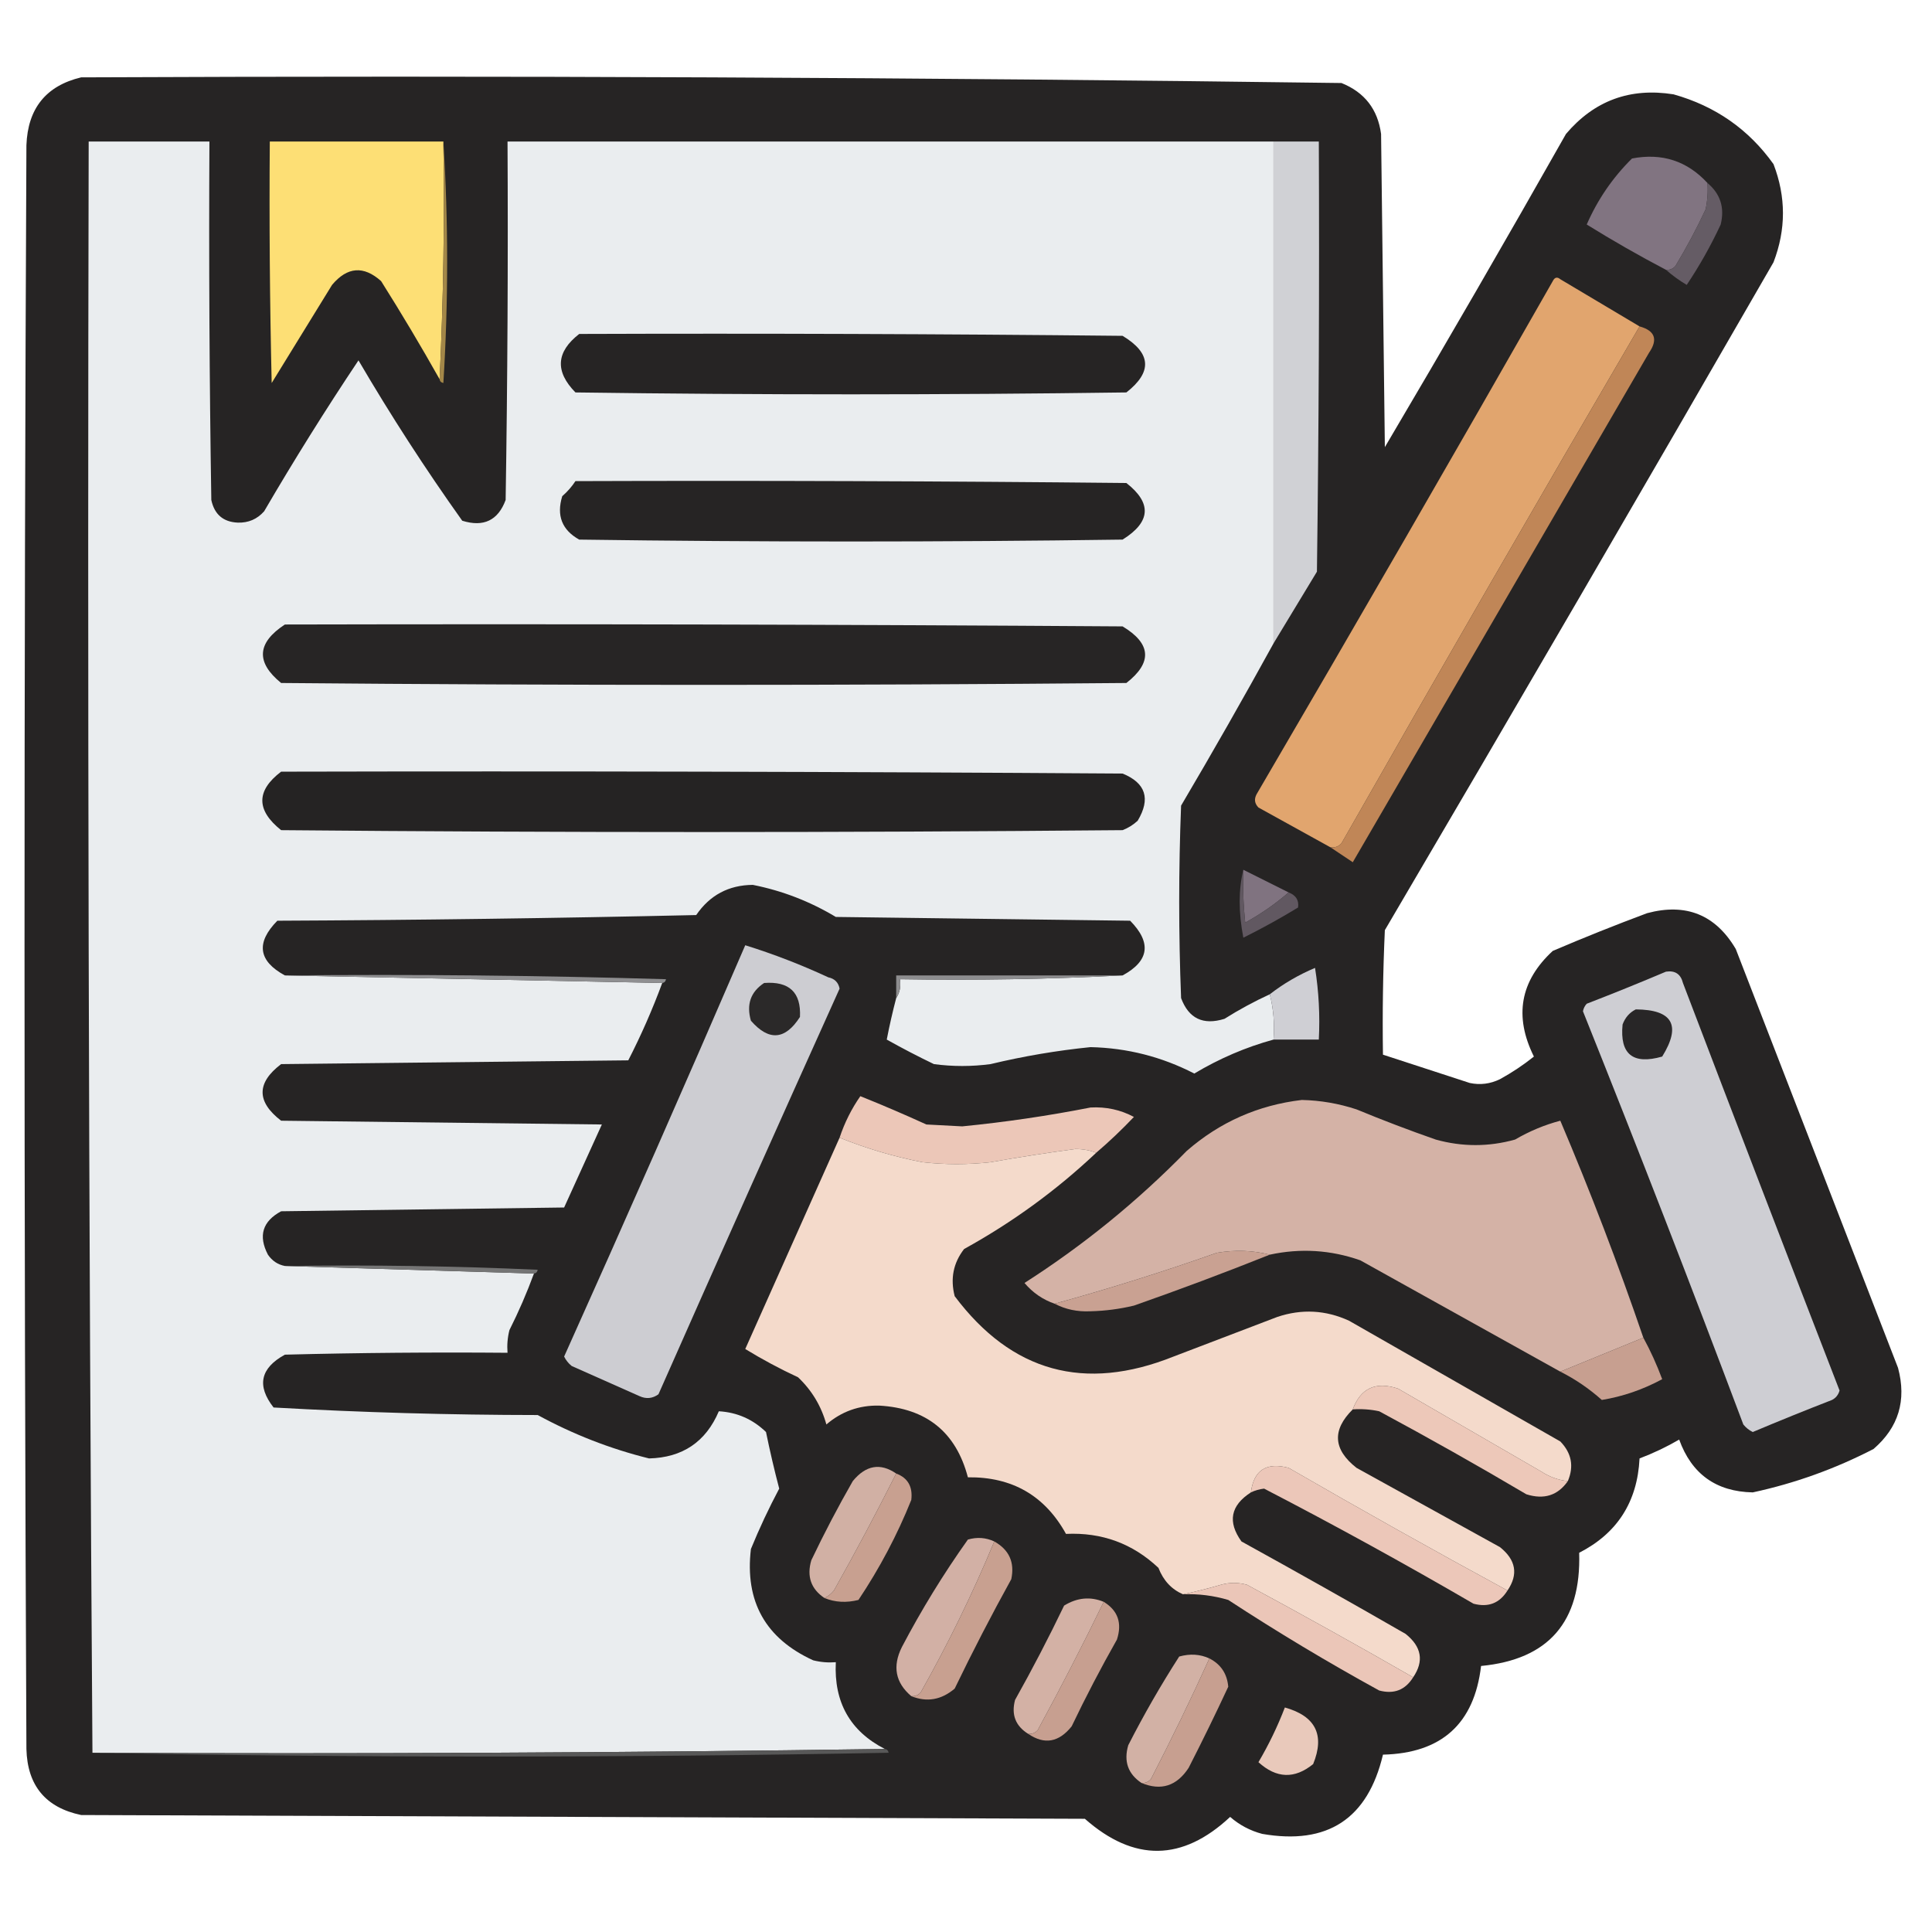
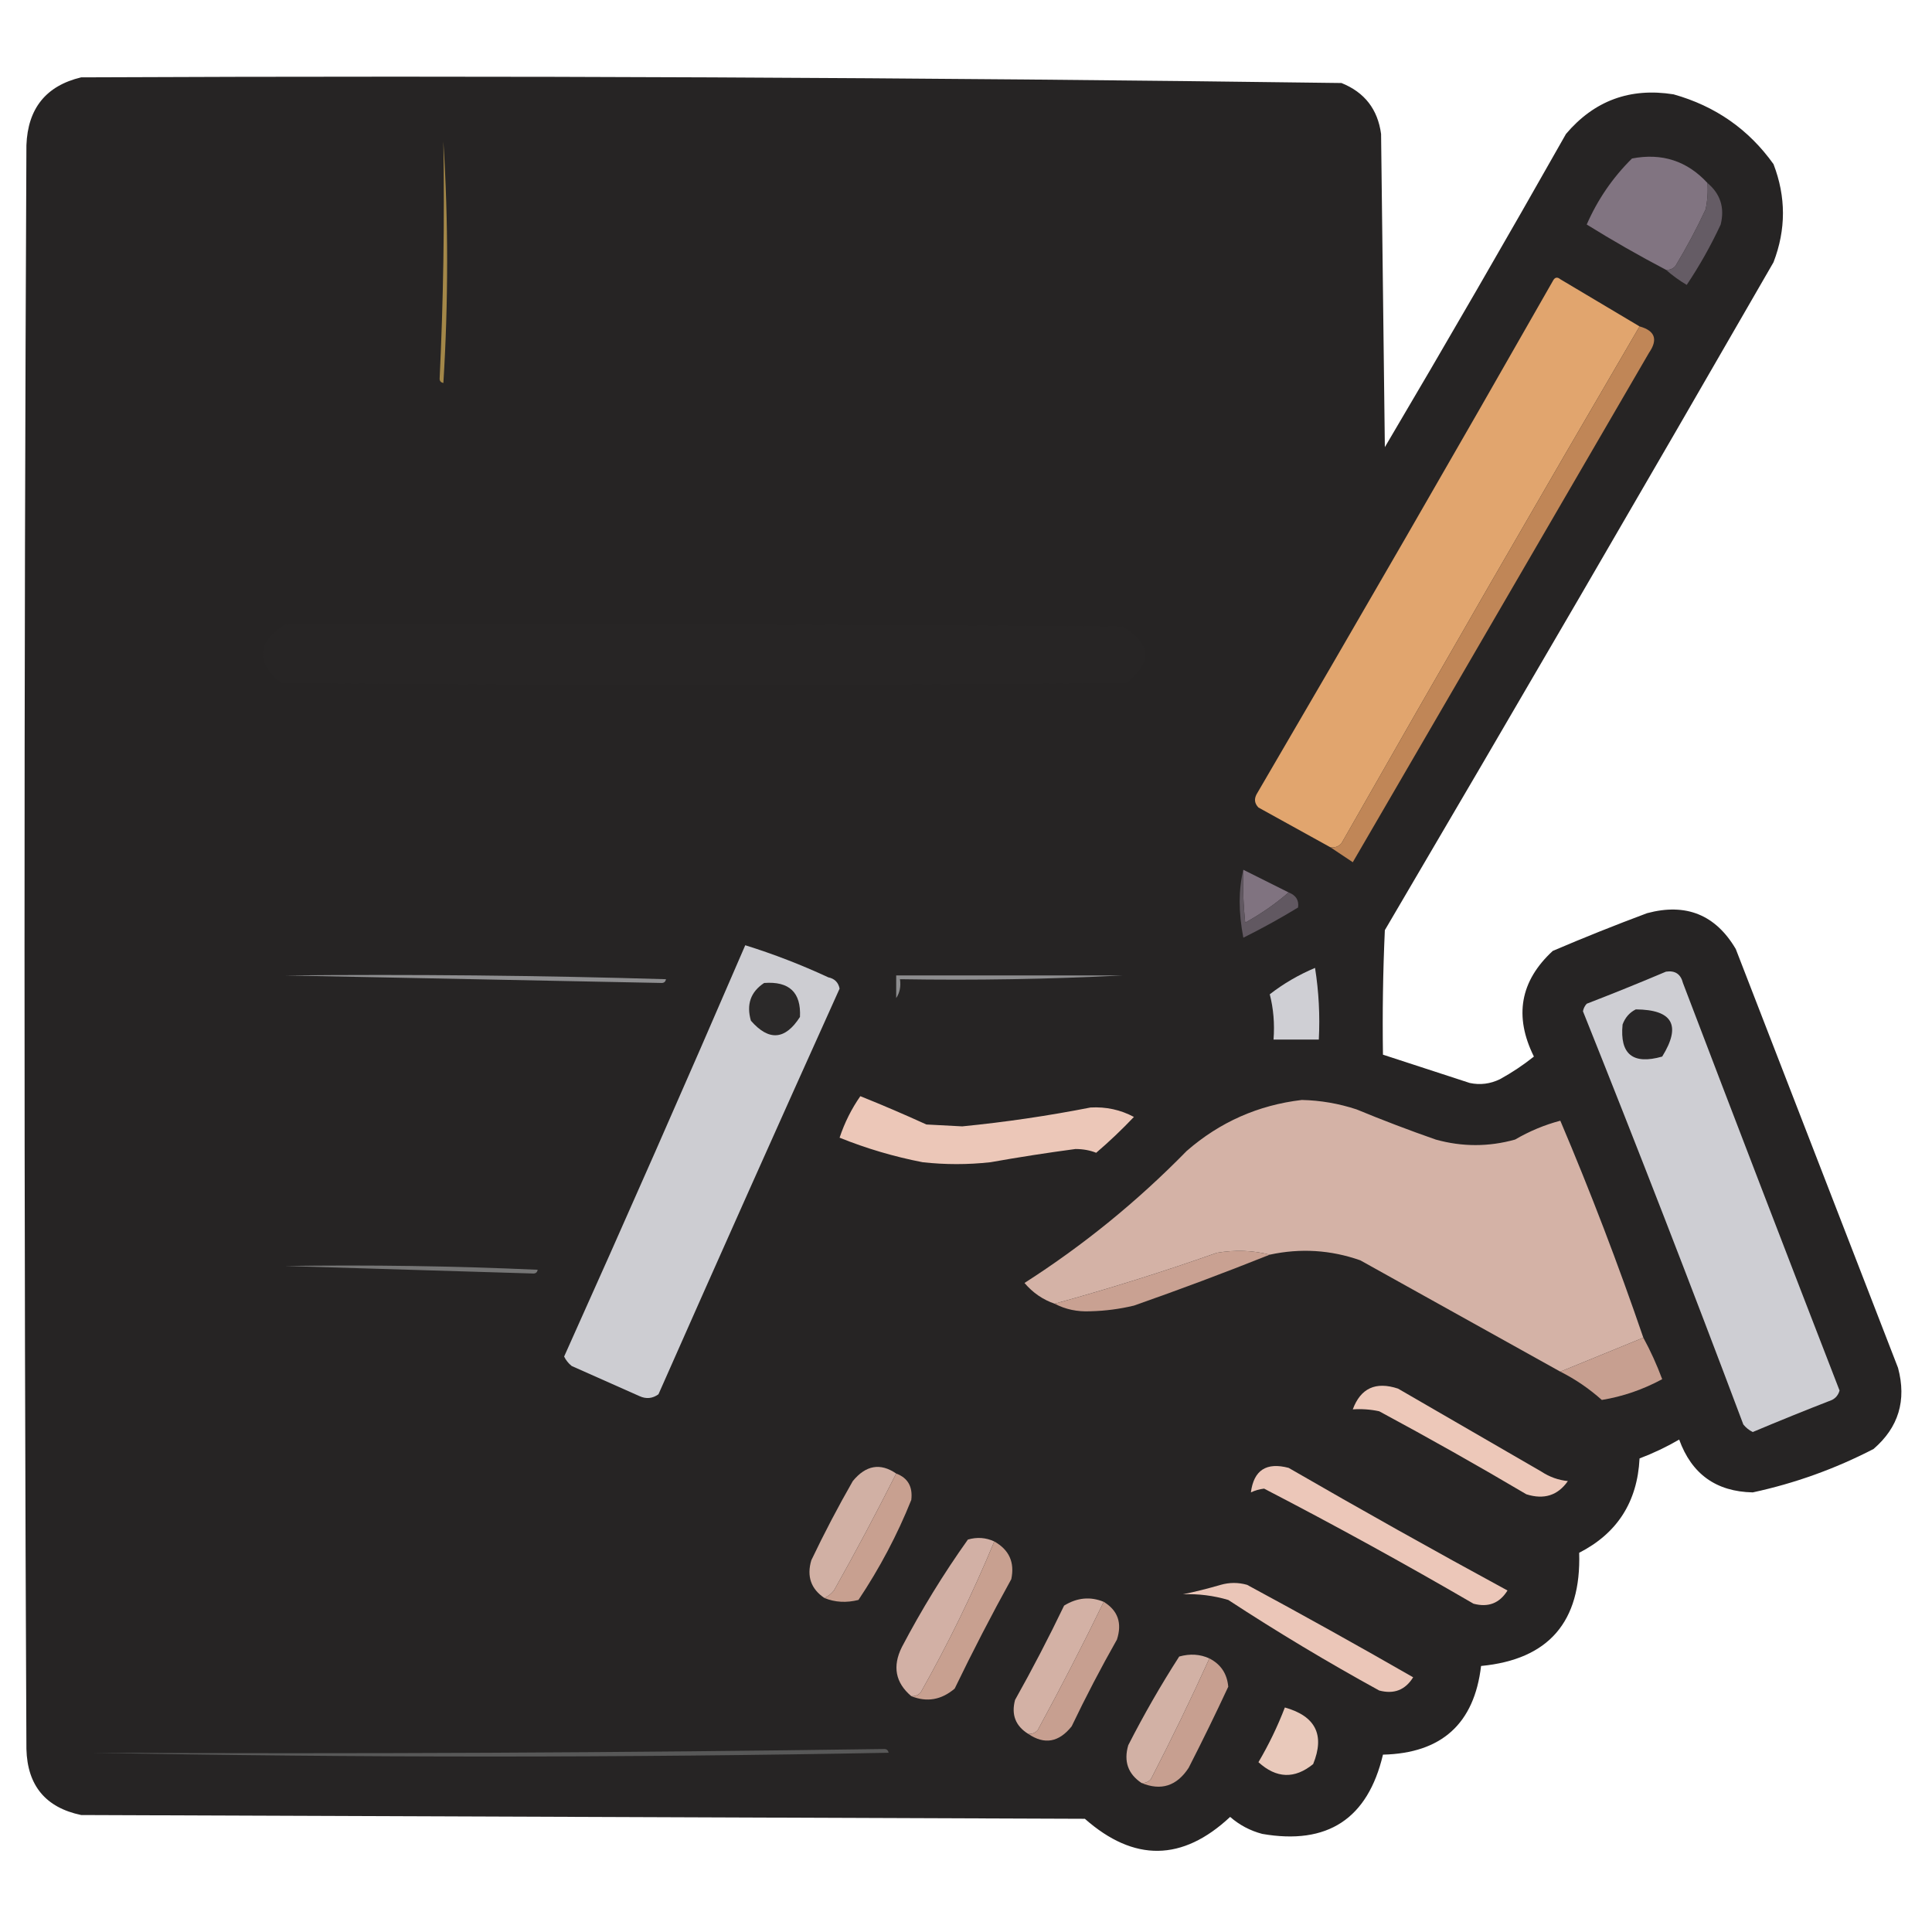
<svg xmlns="http://www.w3.org/2000/svg" version="1.1" width="512px" height="512px" style="shape-rendering:geometricPrecision; text-rendering:geometricPrecision; image-rendering:optimizeQuality; fill-rule:evenodd; clip-rule:evenodd">
  <g>
    <path style="opacity:0.992" fill="#252323" d="M 21.5,20.5 C 132.877,20.008 244.21,20.508 355.5,22C 361.616,24.451 365.116,28.951 366,35.5C 366.333,63.167 366.667,90.833 367,118.5C 383.253,90.997 399.253,63.33 415,35.5C 422.488,26.669 431.988,23.169 443.5,25C 454.59,28.113 463.424,34.279 470,43.5C 473.333,52.167 473.333,60.833 470,69.5C 435.919,128.664 401.586,187.664 367,246.5C 366.5,257.495 366.333,268.495 366.5,279.5C 374.145,281.985 381.812,284.485 389.5,287C 392.257,287.584 394.923,287.25 397.5,286C 400.702,284.237 403.702,282.237 406.5,280C 401.192,269.306 402.858,259.973 411.5,252C 419.754,248.471 428.087,245.138 436.5,242C 446.809,239.243 454.643,242.41 460,251.5C 474.333,288.5 488.667,325.5 503,362.5C 505.304,371.123 503.137,378.289 496.5,384C 486.314,389.264 475.647,393.097 464.5,395.5C 454.801,395.302 448.301,390.635 445,381.5C 441.646,383.452 438.146,385.119 434.5,386.5C 433.924,398.008 428.591,406.341 418.5,411.5C 419.065,429.787 410.399,439.787 392.5,441.5C 390.699,456.797 382.032,464.63 366.5,465C 362.479,482.008 351.813,489.008 334.5,486C 331.302,485.152 328.469,483.652 326,481.5C 313.361,493.318 300.528,493.485 287.5,482C 198.833,481.667 110.167,481.333 21.5,481C 12.085,479.019 7.251,473.186 7,463.5C 6.333,321.833 6.333,180.167 7,38.5C 7.359,28.734 12.193,22.734 21.5,20.5 Z" />
  </g>
  <g>
-     <path style="opacity:1" fill="#eaedef" d="M 337.5,37.5 C 337.5,81.833 337.5,126.167 337.5,170.5C 329.561,184.945 321.394,199.278 313,213.5C 312.333,230.5 312.333,247.5 313,264.5C 315.017,269.924 318.85,271.758 324.5,270C 328.367,267.567 332.367,265.4 336.5,263.5C 337.483,267.298 337.817,271.298 337.5,275.5C 330.179,277.504 323.179,280.504 316.5,284.5C 307.876,280.052 298.709,277.719 289,277.5C 280.07,278.405 271.237,279.905 262.5,282C 257.5,282.667 252.5,282.667 247.5,282C 243.286,279.976 239.119,277.809 235,275.5C 235.696,271.886 236.53,268.219 237.5,264.5C 238.451,263.081 238.784,261.415 238.5,259.5C 258.34,259.83 278.007,259.497 297.5,258.5C 304.565,254.66 305.231,249.827 299.5,244C 273.5,243.667 247.5,243.333 221.5,243C 214.645,238.883 207.312,236.049 199.5,234.5C 193.11,234.556 188.11,237.223 184.5,242.5C 147.505,243.333 110.505,243.833 73.5,244C 67.769,249.827 68.435,254.66 75.5,258.5C 108.833,259.167 142.167,259.833 175.5,260.5C 172.916,267.503 169.916,274.336 166.5,281C 135.833,281.333 105.167,281.667 74.5,282C 67.956,286.965 67.956,291.965 74.5,297C 102.833,297.333 131.167,297.667 159.5,298C 156.167,305.333 152.833,312.667 149.5,320C 124.5,320.333 99.5,320.667 74.5,321C 69.566,323.665 68.399,327.498 71,332.5C 72.129,334.141 73.629,335.141 75.5,335.5C 97.5,336.167 119.5,336.833 141.5,337.5C 139.631,342.599 137.464,347.599 135,352.5C 134.505,354.473 134.338,356.473 134.5,358.5C 114.831,358.333 95.164,358.5 75.5,359C 68.987,362.567 67.987,367.234 72.5,373C 95.745,374.313 119.079,374.98 142.5,375C 151.9,380.123 161.733,383.957 172,386.5C 180.877,386.282 187.044,382.115 190.5,374C 195.327,374.278 199.494,376.111 203,379.5C 204.028,384.53 205.195,389.53 206.5,394.5C 203.746,399.677 201.246,405.01 199,410.5C 197.355,424.381 202.855,434.214 215.5,440C 217.473,440.495 219.473,440.662 221.5,440.5C 220.971,451.126 225.304,458.793 234.5,463.5C 164.669,464.499 94.669,464.833 24.5,464.5C 23.5,322.334 23.167,180.001 23.5,37.5C 34.167,37.5 44.833,37.5 55.5,37.5C 55.333,69.168 55.5,100.835 56,132.5C 56.82,136.324 59.154,138.324 63,138.5C 65.814,138.592 68.147,137.592 70,135.5C 77.938,121.901 86.271,108.567 95,95.5C 103.544,110.092 112.71,124.259 122.5,138C 128.15,139.758 131.983,137.924 134,132.5C 134.5,100.835 134.667,69.168 134.5,37.5C 202.167,37.5 269.833,37.5 337.5,37.5 Z" />
-   </g>
+     </g>
  <g>
-     <path style="opacity:1" fill="#fddf75" d="M 117.5,37.5 C 117.831,58.673 117.497,79.673 116.5,100.5C 111.56,91.72 106.393,83.053 101,74.5C 96.375,70.354 92.041,70.688 88,75.5C 82.667,84.167 77.333,92.833 72,101.5C 71.5,80.169 71.333,58.836 71.5,37.5C 86.833,37.5 102.167,37.5 117.5,37.5 Z" />
-   </g>
+     </g>
  <g>
    <path style="opacity:1" fill="#a38748" d="M 117.5,37.5 C 118.828,58.67 118.828,80.004 117.5,101.5C 116.893,101.376 116.56,101.043 116.5,100.5C 117.497,79.673 117.831,58.673 117.5,37.5 Z" />
  </g>
  <g>
-     <path style="opacity:1" fill="#d0d1d5" d="M 337.5,37.5 C 341.5,37.5 345.5,37.5 349.5,37.5C 349.667,75.501 349.5,113.501 349,151.5C 345.141,157.897 341.308,164.23 337.5,170.5C 337.5,126.167 337.5,81.833 337.5,37.5 Z" />
-   </g>
+     </g>
  <g>
    <path style="opacity:1" fill="#817481" d="M 452.5,48.5 C 452.663,50.857 452.497,53.19 452,55.5C 449.588,60.659 446.921,65.659 444,70.5C 443.329,71.252 442.496,71.586 441.5,71.5C 434.392,67.777 427.392,63.777 420.5,59.5C 423.388,52.885 427.388,47.052 432.5,42C 440.437,40.478 447.103,42.645 452.5,48.5 Z" />
  </g>
  <g>
    <path style="opacity:1" fill="#655c65" d="M 452.5,48.5 C 455.927,51.374 457.094,55.041 456,59.5C 453.401,65.089 450.401,70.423 447,75.5C 444.985,74.303 443.151,72.97 441.5,71.5C 442.496,71.586 443.329,71.252 444,70.5C 446.921,65.659 449.588,60.659 452,55.5C 452.497,53.19 452.663,50.857 452.5,48.5 Z" />
  </g>
  <g>
    <path style="opacity:1" fill="#e1a56e" d="M 434.5,86.5 C 407.926,131.976 381.592,177.643 355.5,223.5C 354.675,224.386 353.675,224.719 352.5,224.5C 346.194,221.012 339.86,217.512 333.5,214C 332.483,212.951 332.316,211.784 333,210.5C 359.419,165.33 385.586,119.997 411.5,74.5C 412.002,73.479 412.668,73.312 413.5,74C 420.528,78.178 427.528,82.345 434.5,86.5 Z" />
  </g>
  <g>
    <path style="opacity:1" fill="#c08657" d="M 434.5,86.5 C 438.601,87.636 439.435,89.969 437,93.5C 410.833,138.5 384.667,183.5 358.5,228.5C 356.435,227.143 354.435,225.81 352.5,224.5C 353.675,224.719 354.675,224.386 355.5,223.5C 381.592,177.643 407.926,131.976 434.5,86.5 Z" />
  </g>
  <g>
    <path style="opacity:1" fill="#262424" d="M 153.5,88.5 C 201.501,88.333 249.501,88.5 297.5,89C 305.1,93.579 305.433,98.579 298.5,104C 249.833,104.667 201.167,104.667 152.5,104C 147.034,98.434 147.368,93.267 153.5,88.5 Z" />
  </g>
  <g>
    <path style="opacity:1" fill="#262424" d="M 152.5,127.5 C 201.168,127.333 249.834,127.5 298.5,128C 305.311,133.33 304.977,138.33 297.5,143C 249.5,143.667 201.5,143.667 153.5,143C 148.931,140.459 147.431,136.625 149,131.5C 150.376,130.295 151.542,128.962 152.5,127.5 Z" />
  </g>
  <g>
    <path style="opacity:1" fill="#272525" d="M 75.5,165.5 C 149.501,165.333 223.501,165.5 297.5,166C 305.1,170.579 305.433,175.579 298.5,181C 223.833,181.667 149.167,181.667 74.5,181C 67.754,175.512 68.088,170.346 75.5,165.5 Z" />
  </g>
  <g>
-     <path style="opacity:1" fill="#252323" d="M 74.5,204.5 C 148.834,204.333 223.167,204.5 297.5,205C 303.643,207.508 304.976,211.675 301.5,217.5C 300.335,218.584 299.002,219.417 297.5,220C 223.167,220.667 148.833,220.667 74.5,220C 67.86,214.705 67.86,209.539 74.5,204.5 Z" />
-   </g>
+     </g>
  <g>
    <path style="opacity:1" fill="#807380" d="M 329.5,230.5 C 333.473,232.487 337.473,234.487 341.5,236.5C 338.062,239.491 334.228,242.158 330,244.5C 329.501,239.845 329.334,235.179 329.5,230.5 Z" />
  </g>
  <g>
    <path style="opacity:1" fill="#615861" d="M 329.5,230.5 C 329.334,235.179 329.501,239.845 330,244.5C 334.228,242.158 338.062,239.491 341.5,236.5C 343.446,237.254 344.279,238.588 344,240.5C 339.294,243.367 334.46,246.034 329.5,248.5C 328.203,241.769 328.203,235.769 329.5,230.5 Z" />
  </g>
  <g>
    <path style="opacity:1" fill="#cdcdd2" d="M 197.5,250.5 C 204.976,252.828 212.31,255.661 219.5,259C 221.18,259.347 222.18,260.347 222.5,262C 206.38,297.744 190.38,333.577 174.5,369.5C 172.926,370.631 171.259,370.798 169.5,370C 163.5,367.333 157.5,364.667 151.5,362C 150.643,361.311 149.977,360.478 149.5,359.5C 165.787,323.263 181.787,286.929 197.5,250.5 Z" />
  </g>
  <g>
    <path style="opacity:1" fill="#cfcfd4" d="M 337.5,275.5 C 337.817,271.298 337.483,267.298 336.5,263.5C 340.109,260.689 344.109,258.355 348.5,256.5C 349.496,262.798 349.83,269.132 349.5,275.5C 345.5,275.5 341.5,275.5 337.5,275.5 Z" />
  </g>
  <g>
    <path style="opacity:1" fill="#8f8f91" d="M 75.5,258.5 C 109.173,258.167 142.84,258.5 176.5,259.5C 176.376,260.107 176.043,260.44 175.5,260.5C 142.167,259.833 108.833,259.167 75.5,258.5 Z" />
  </g>
  <g>
    <path style="opacity:1" fill="#8d8d8f" d="M 297.5,258.5 C 278.007,259.497 258.34,259.83 238.5,259.5C 238.784,261.415 238.451,263.081 237.5,264.5C 237.5,262.5 237.5,260.5 237.5,258.5C 257.5,258.5 277.5,258.5 297.5,258.5 Z" />
  </g>
  <g>
    <path style="opacity:1" fill="#ceced3" d="M 441.5,257.5 C 443.911,257.137 445.411,258.137 446,260.5C 459.737,296.545 473.57,332.545 487.5,368.5C 487.182,369.647 486.516,370.481 485.5,371C 478.46,373.736 471.46,376.569 464.5,379.5C 463.522,379.023 462.689,378.357 462,377.5C 448.226,340.843 434.059,304.343 419.5,268C 419.645,267.228 419.978,266.561 420.5,266C 427.64,263.238 434.64,260.405 441.5,257.5 Z" />
  </g>
  <g>
    <path style="opacity:1" fill="#2b2929" d="M 202.5,260.5 C 209.164,260 212.331,263 212,269.5C 208.087,275.617 203.754,275.951 199,270.5C 197.756,266.191 198.923,262.858 202.5,260.5 Z" />
  </g>
  <g>
    <path style="opacity:1" fill="#282627" d="M 433.5,267.5 C 443.281,267.565 445.615,271.731 440.5,280C 432.729,282.219 429.229,279.386 430,271.5C 430.69,269.65 431.856,268.316 433.5,267.5 Z" />
  </g>
  <g>
    <path style="opacity:1" fill="#ecc7b8" d="M 290.5,305.5 C 288.866,304.839 287.033,304.506 285,304.5C 277.48,305.503 269.98,306.67 262.5,308C 256.5,308.667 250.5,308.667 244.5,308C 236.931,306.531 229.597,304.365 222.5,301.5C 223.825,297.518 225.658,293.851 228,290.5C 233.891,292.862 239.725,295.362 245.5,298C 248.667,298.167 251.833,298.333 255,298.5C 266.416,297.375 277.749,295.708 289,293.5C 293.125,293.271 296.958,294.104 300.5,296C 297.297,299.371 293.964,302.538 290.5,305.5 Z" />
  </g>
  <g>
    <path style="opacity:1" fill="#d4b2a6" d="M 435.5,354.5 C 428.172,357.499 420.838,360.499 413.5,363.5C 395.861,353.679 378.194,343.845 360.5,334C 352.65,331.241 344.65,330.741 336.5,332.5C 332.019,331.352 327.352,331.185 322.5,332C 308.31,337.008 293.977,341.508 279.5,345.5C 276.37,344.428 273.704,342.594 271.5,340C 287.118,330.01 301.451,318.343 314.5,305C 323.281,297.359 333.448,292.859 345,291.5C 349.954,291.613 354.787,292.447 359.5,294C 366.422,296.863 373.422,299.53 380.5,302C 387.509,303.946 394.509,303.946 401.5,302C 405.363,299.753 409.363,298.086 413.5,297C 421.526,315.912 428.859,335.078 435.5,354.5 Z" />
  </g>
  <g>
-     <path style="opacity:1" fill="#f4dacb" d="M 222.5,301.5 C 229.597,304.365 236.931,306.531 244.5,308C 250.5,308.667 256.5,308.667 262.5,308C 269.98,306.67 277.48,305.503 285,304.5C 287.033,304.506 288.866,304.839 290.5,305.5C 279.964,315.446 268.298,323.946 255.5,331C 252.64,334.681 251.807,338.848 253,343.5C 268.085,363.608 287.419,368.941 311,359.5C 320.167,356 329.333,352.5 338.5,349C 344.974,346.831 351.307,347.164 357.5,350C 376.167,360.667 394.833,371.333 413.5,382C 416.485,385.079 417.152,388.579 415.5,392.5C 412.984,392.245 410.65,391.411 408.5,390C 395.833,382.667 383.167,375.333 370.5,368C 364.588,366.039 360.588,367.873 358.5,373.5C 352.956,378.974 353.289,384.141 359.5,389C 372.167,396 384.833,403 397.5,410C 401.749,413.392 402.416,417.225 399.5,421.5C 380.059,410.944 360.726,400.111 341.5,389C 335.598,387.441 332.264,389.608 331.5,395.5C 326.104,398.977 325.271,403.311 329,408.5C 343.581,416.54 358.081,424.707 372.5,433C 376.749,436.392 377.416,440.225 374.5,444.5C 359.978,436.161 345.311,427.994 330.5,420C 328.167,419.333 325.833,419.333 323.5,420C 320.091,420.996 316.758,421.829 313.5,422.5C 310.464,421.188 308.298,418.854 307,415.5C 300.165,409.053 291.998,406.053 282.5,406.5C 276.894,396.359 268.227,391.359 256.5,391.5C 253.362,379.542 245.529,373.209 233,372.5C 227.675,372.386 223.008,374.052 219,377.5C 217.645,372.62 215.145,368.453 211.5,365C 206.64,362.738 201.973,360.238 197.5,357.5C 205.857,338.732 214.19,320.065 222.5,301.5 Z" />
-   </g>
+     </g>
  <g>
    <path style="opacity:1" fill="#c9a192" d="M 336.5,332.5 C 324.698,337.222 312.698,341.722 300.5,346C 296.721,346.906 292.888,347.406 289,347.5C 285.523,347.672 282.356,347.006 279.5,345.5C 293.977,341.508 308.31,337.008 322.5,332C 327.352,331.185 332.019,331.352 336.5,332.5 Z" />
  </g>
  <g>
    <path style="opacity:1" fill="#757575" d="M 75.5,335.5 C 97.843,335.167 120.177,335.5 142.5,336.5C 142.376,337.107 142.043,337.44 141.5,337.5C 119.5,336.833 97.5,336.167 75.5,335.5 Z" />
  </g>
  <g>
-     <path style="opacity:1" fill="#c79f90" d="M 435.5,354.5 C 437.391,357.957 439.058,361.624 440.5,365.5C 435.379,368.262 430.046,370.095 424.5,371C 421.114,367.982 417.447,365.482 413.5,363.5C 420.838,360.499 428.172,357.499 435.5,354.5 Z" />
+     <path style="opacity:1" fill="#c79f90" d="M 435.5,354.5 C 437.391,357.957 439.058,361.624 440.5,365.5C 435.379,368.262 430.046,370.095 424.5,371C 421.114,367.982 417.447,365.482 413.5,363.5Z" />
  </g>
  <g>
    <path style="opacity:1" fill="#edc8b9" d="M 415.5,392.5 C 412.848,396.314 409.181,397.481 404.5,396C 391.662,388.413 378.662,381.08 365.5,374C 363.19,373.503 360.857,373.337 358.5,373.5C 360.588,367.873 364.588,366.039 370.5,368C 383.167,375.333 395.833,382.667 408.5,390C 410.65,391.411 412.984,392.245 415.5,392.5 Z" />
  </g>
  <g>
    <path style="opacity:1" fill="#ecc7b9" d="M 399.5,421.5 C 397.41,424.875 394.41,426.041 390.5,425C 372.216,414.369 353.716,404.202 335,394.5C 333.744,394.648 332.577,394.982 331.5,395.5C 332.264,389.608 335.598,387.441 341.5,389C 360.726,400.111 380.059,410.944 399.5,421.5 Z" />
  </g>
  <g>
    <path style="opacity:1" fill="#d1b0a4" d="M 237.5,390.5 C 232.259,400.925 226.759,411.258 221,421.5C 220.292,422.381 219.458,423.047 218.5,423.5C 214.922,421.098 213.755,417.765 215,413.5C 218.412,406.342 222.078,399.342 226,392.5C 229.462,388.284 233.295,387.617 237.5,390.5 Z" />
  </g>
  <g>
    <path style="opacity:1" fill="#c8a090" d="M 237.5,390.5 C 240.586,391.654 241.919,393.988 241.5,397.5C 237.789,406.752 233.122,415.585 227.5,424C 224.304,424.805 221.304,424.638 218.5,423.5C 219.458,423.047 220.292,422.381 221,421.5C 226.759,411.258 232.259,400.925 237.5,390.5 Z" />
  </g>
  <g>
    <path style="opacity:1" fill="#d2b0a5" d="M 263.5,408.5 C 257.817,422.199 251.317,435.532 244,448.5C 243.329,449.252 242.496,449.586 241.5,449.5C 237.296,445.939 236.463,441.605 239,436.5C 244.206,426.582 250.04,417.082 256.5,408C 258.929,407.297 261.262,407.463 263.5,408.5 Z" />
  </g>
  <g>
    <path style="opacity:1" fill="#c8a090" d="M 263.5,408.5 C 267.443,410.721 268.943,414.054 268,418.5C 262.745,428.01 257.745,437.676 253,447.5C 249.47,450.5 245.636,451.167 241.5,449.5C 242.496,449.586 243.329,449.252 244,448.5C 251.317,435.532 257.817,422.199 263.5,408.5 Z" />
  </g>
  <g>
    <path style="opacity:1" fill="#ebc6b8" d="M 374.5,444.5 C 372.41,447.875 369.41,449.041 365.5,448C 351.835,440.503 338.502,432.503 325.5,424C 321.582,422.844 317.582,422.344 313.5,422.5C 316.758,421.829 320.091,420.996 323.5,420C 325.833,419.333 328.167,419.333 330.5,420C 345.311,427.994 359.978,436.161 374.5,444.5 Z" />
  </g>
  <g>
    <path style="opacity:1" fill="#d3b1a5" d="M 292.5,424.5 C 286.935,435.963 281.102,447.297 275,458.5C 274.329,459.252 273.496,459.586 272.5,459.5C 269.125,457.41 267.959,454.41 269,450.5C 273.588,442.324 277.922,433.991 282,425.5C 285.447,423.378 288.947,423.045 292.5,424.5 Z" />
  </g>
  <g>
    <path style="opacity:1" fill="#c79f90" d="M 292.5,424.5 C 296.252,426.794 297.419,430.128 296,434.5C 291.745,442.009 287.745,449.676 284,457.5C 280.608,461.749 276.775,462.416 272.5,459.5C 273.496,459.586 274.329,459.252 275,458.5C 281.102,447.297 286.935,435.963 292.5,424.5 Z" />
  </g>
  <g>
    <path style="opacity:1" fill="#d2b1a5" d="M 320.5,439.5 C 315.639,450.225 310.472,460.892 305,471.5C 304.329,472.252 303.496,472.586 302.5,472.5C 298.922,470.098 297.755,466.765 299,462.5C 303.121,454.422 307.621,446.589 312.5,439C 315.367,438.199 318.034,438.366 320.5,439.5 Z" />
  </g>
  <g>
    <path style="opacity:1" fill="#c79f90" d="M 320.5,439.5 C 323.529,441.05 325.196,443.55 325.5,447C 322.158,454.185 318.658,461.351 315,468.5C 311.853,473.319 307.686,474.652 302.5,472.5C 303.496,472.586 304.329,472.252 305,471.5C 310.472,460.892 315.639,450.225 320.5,439.5 Z" />
  </g>
  <g>
    <path style="opacity:1" fill="#e9c9bb" d="M 340.5,452.5 C 348.643,454.783 351.143,459.783 348,467.5C 343.103,471.497 338.27,471.331 333.5,467C 336.248,462.339 338.581,457.505 340.5,452.5 Z" />
  </g>
  <g>
    <path style="opacity:1" fill="#585858" d="M 234.5,463.5 C 235.043,463.56 235.376,463.893 235.5,464.5C 165.001,465.832 94.668,465.832 24.5,464.5C 94.669,464.833 164.669,464.499 234.5,463.5 Z" />
  </g>
</svg>